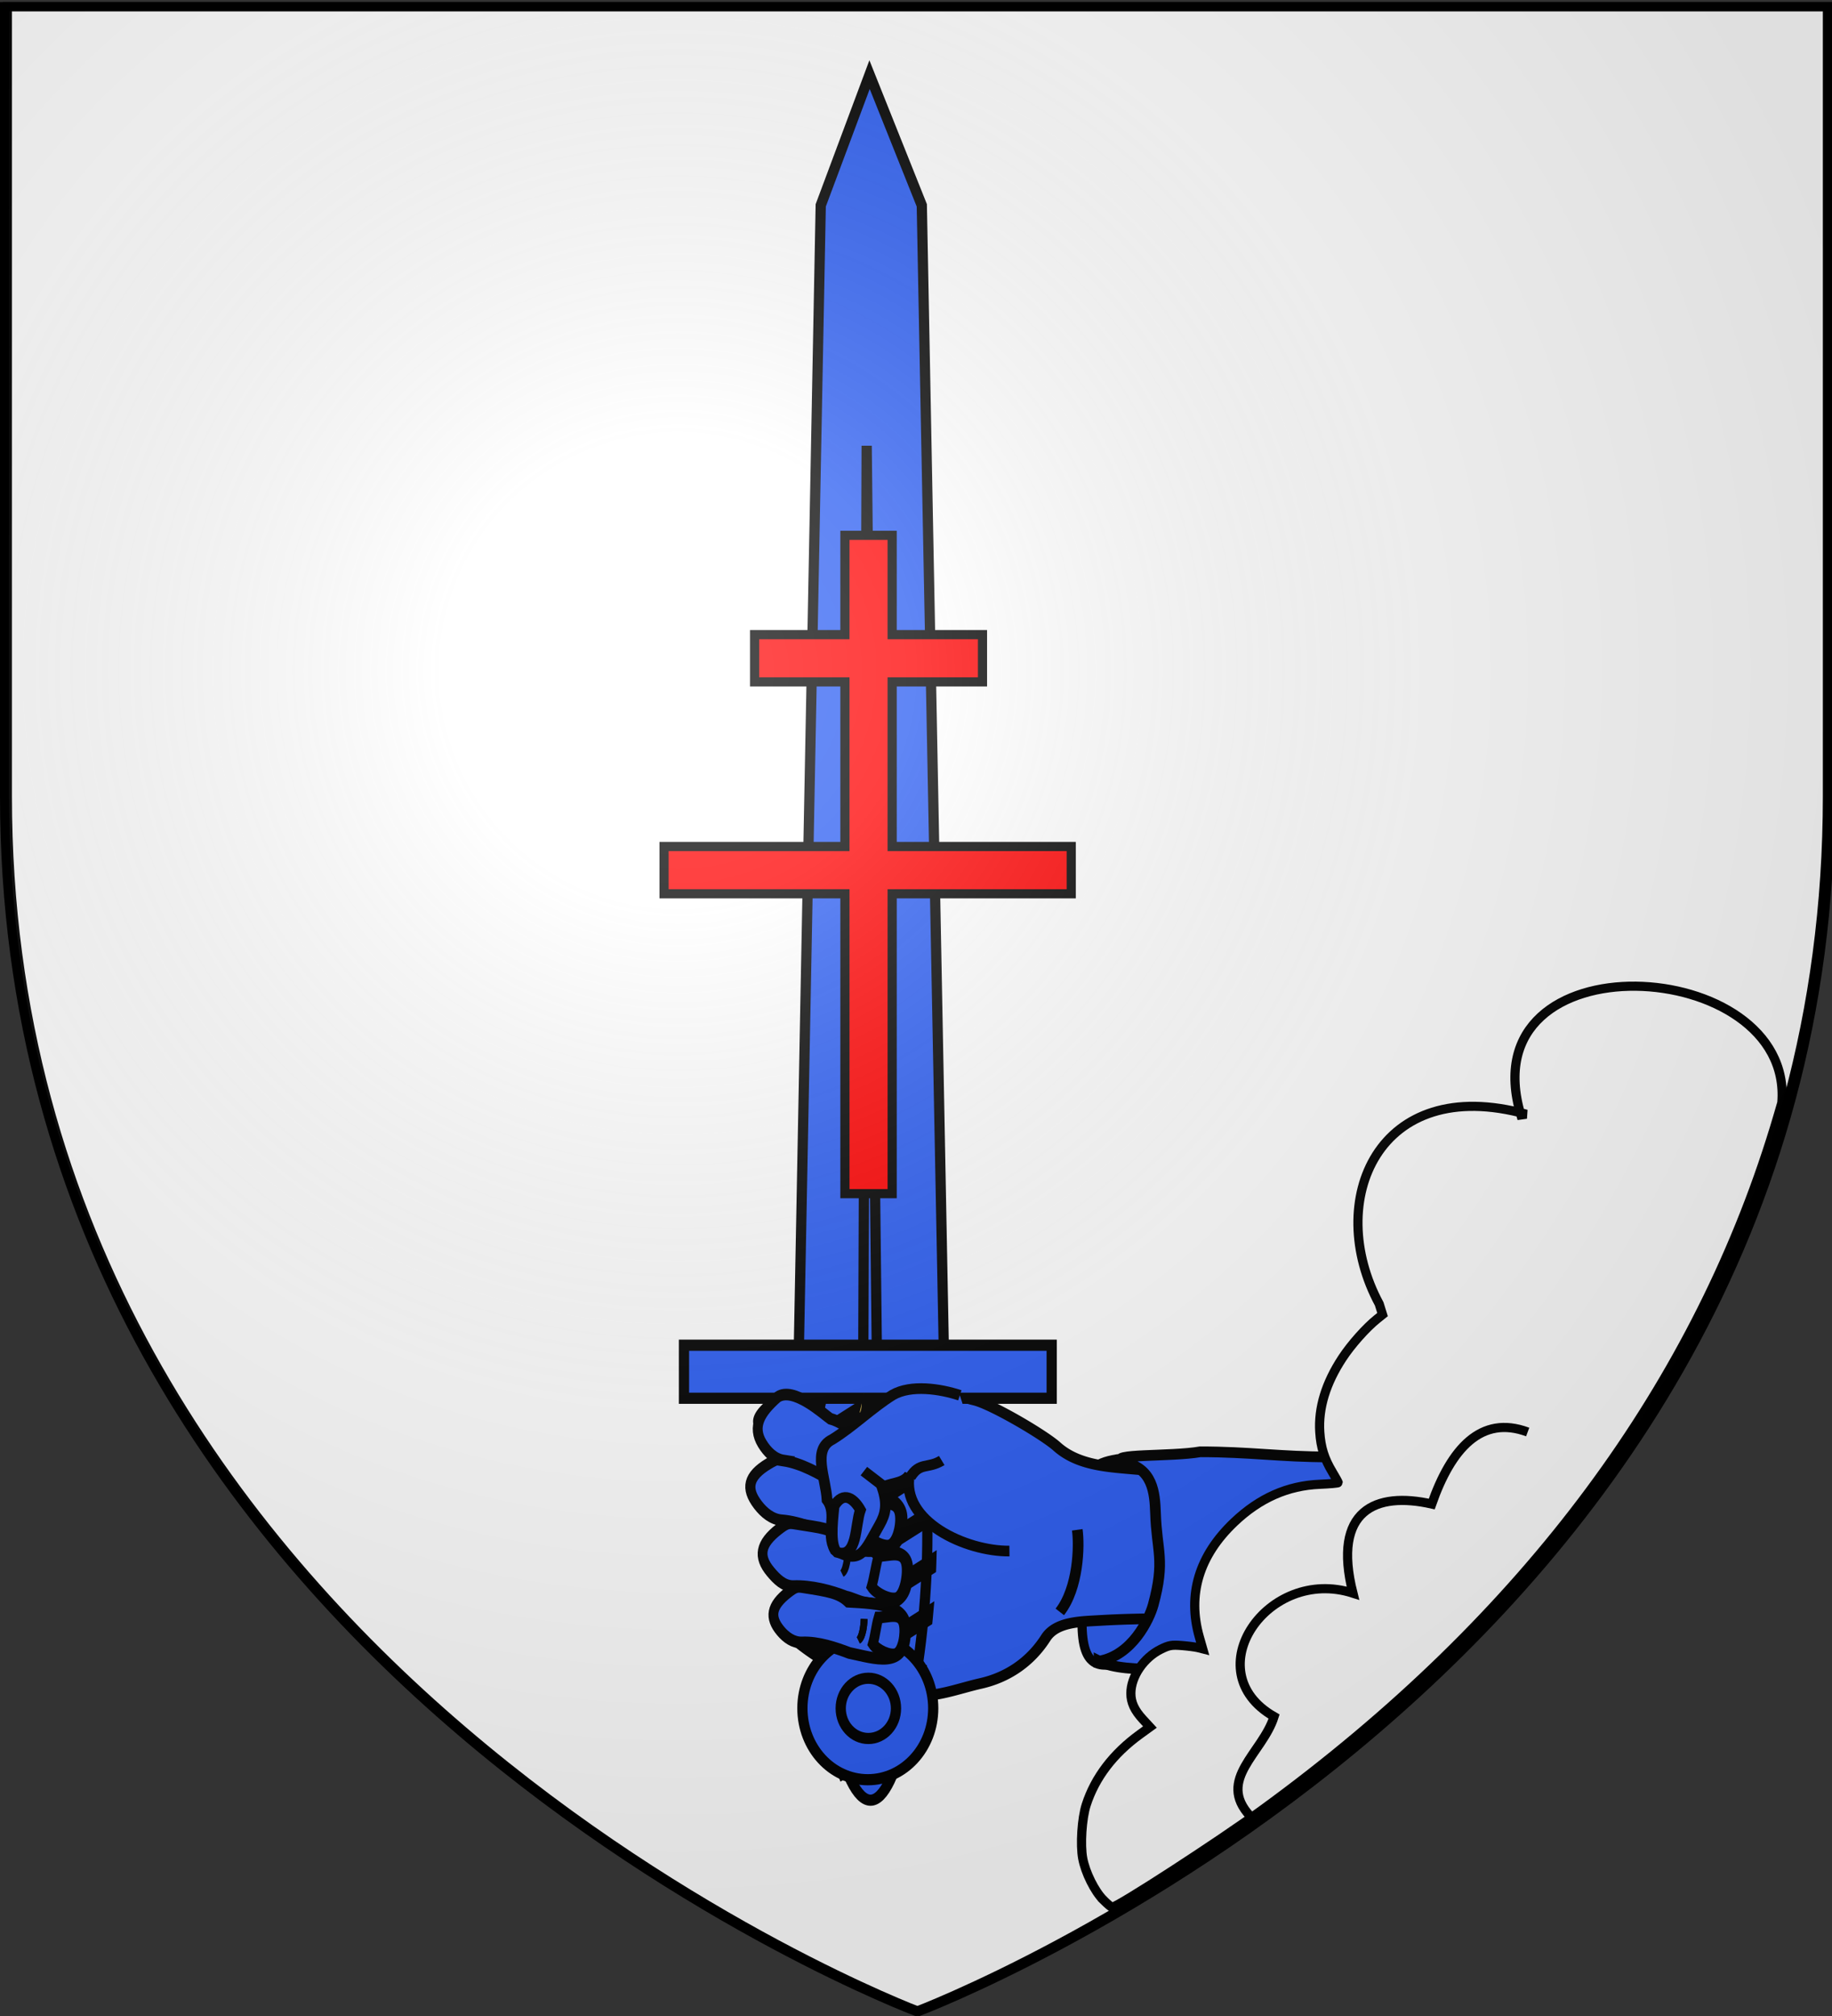
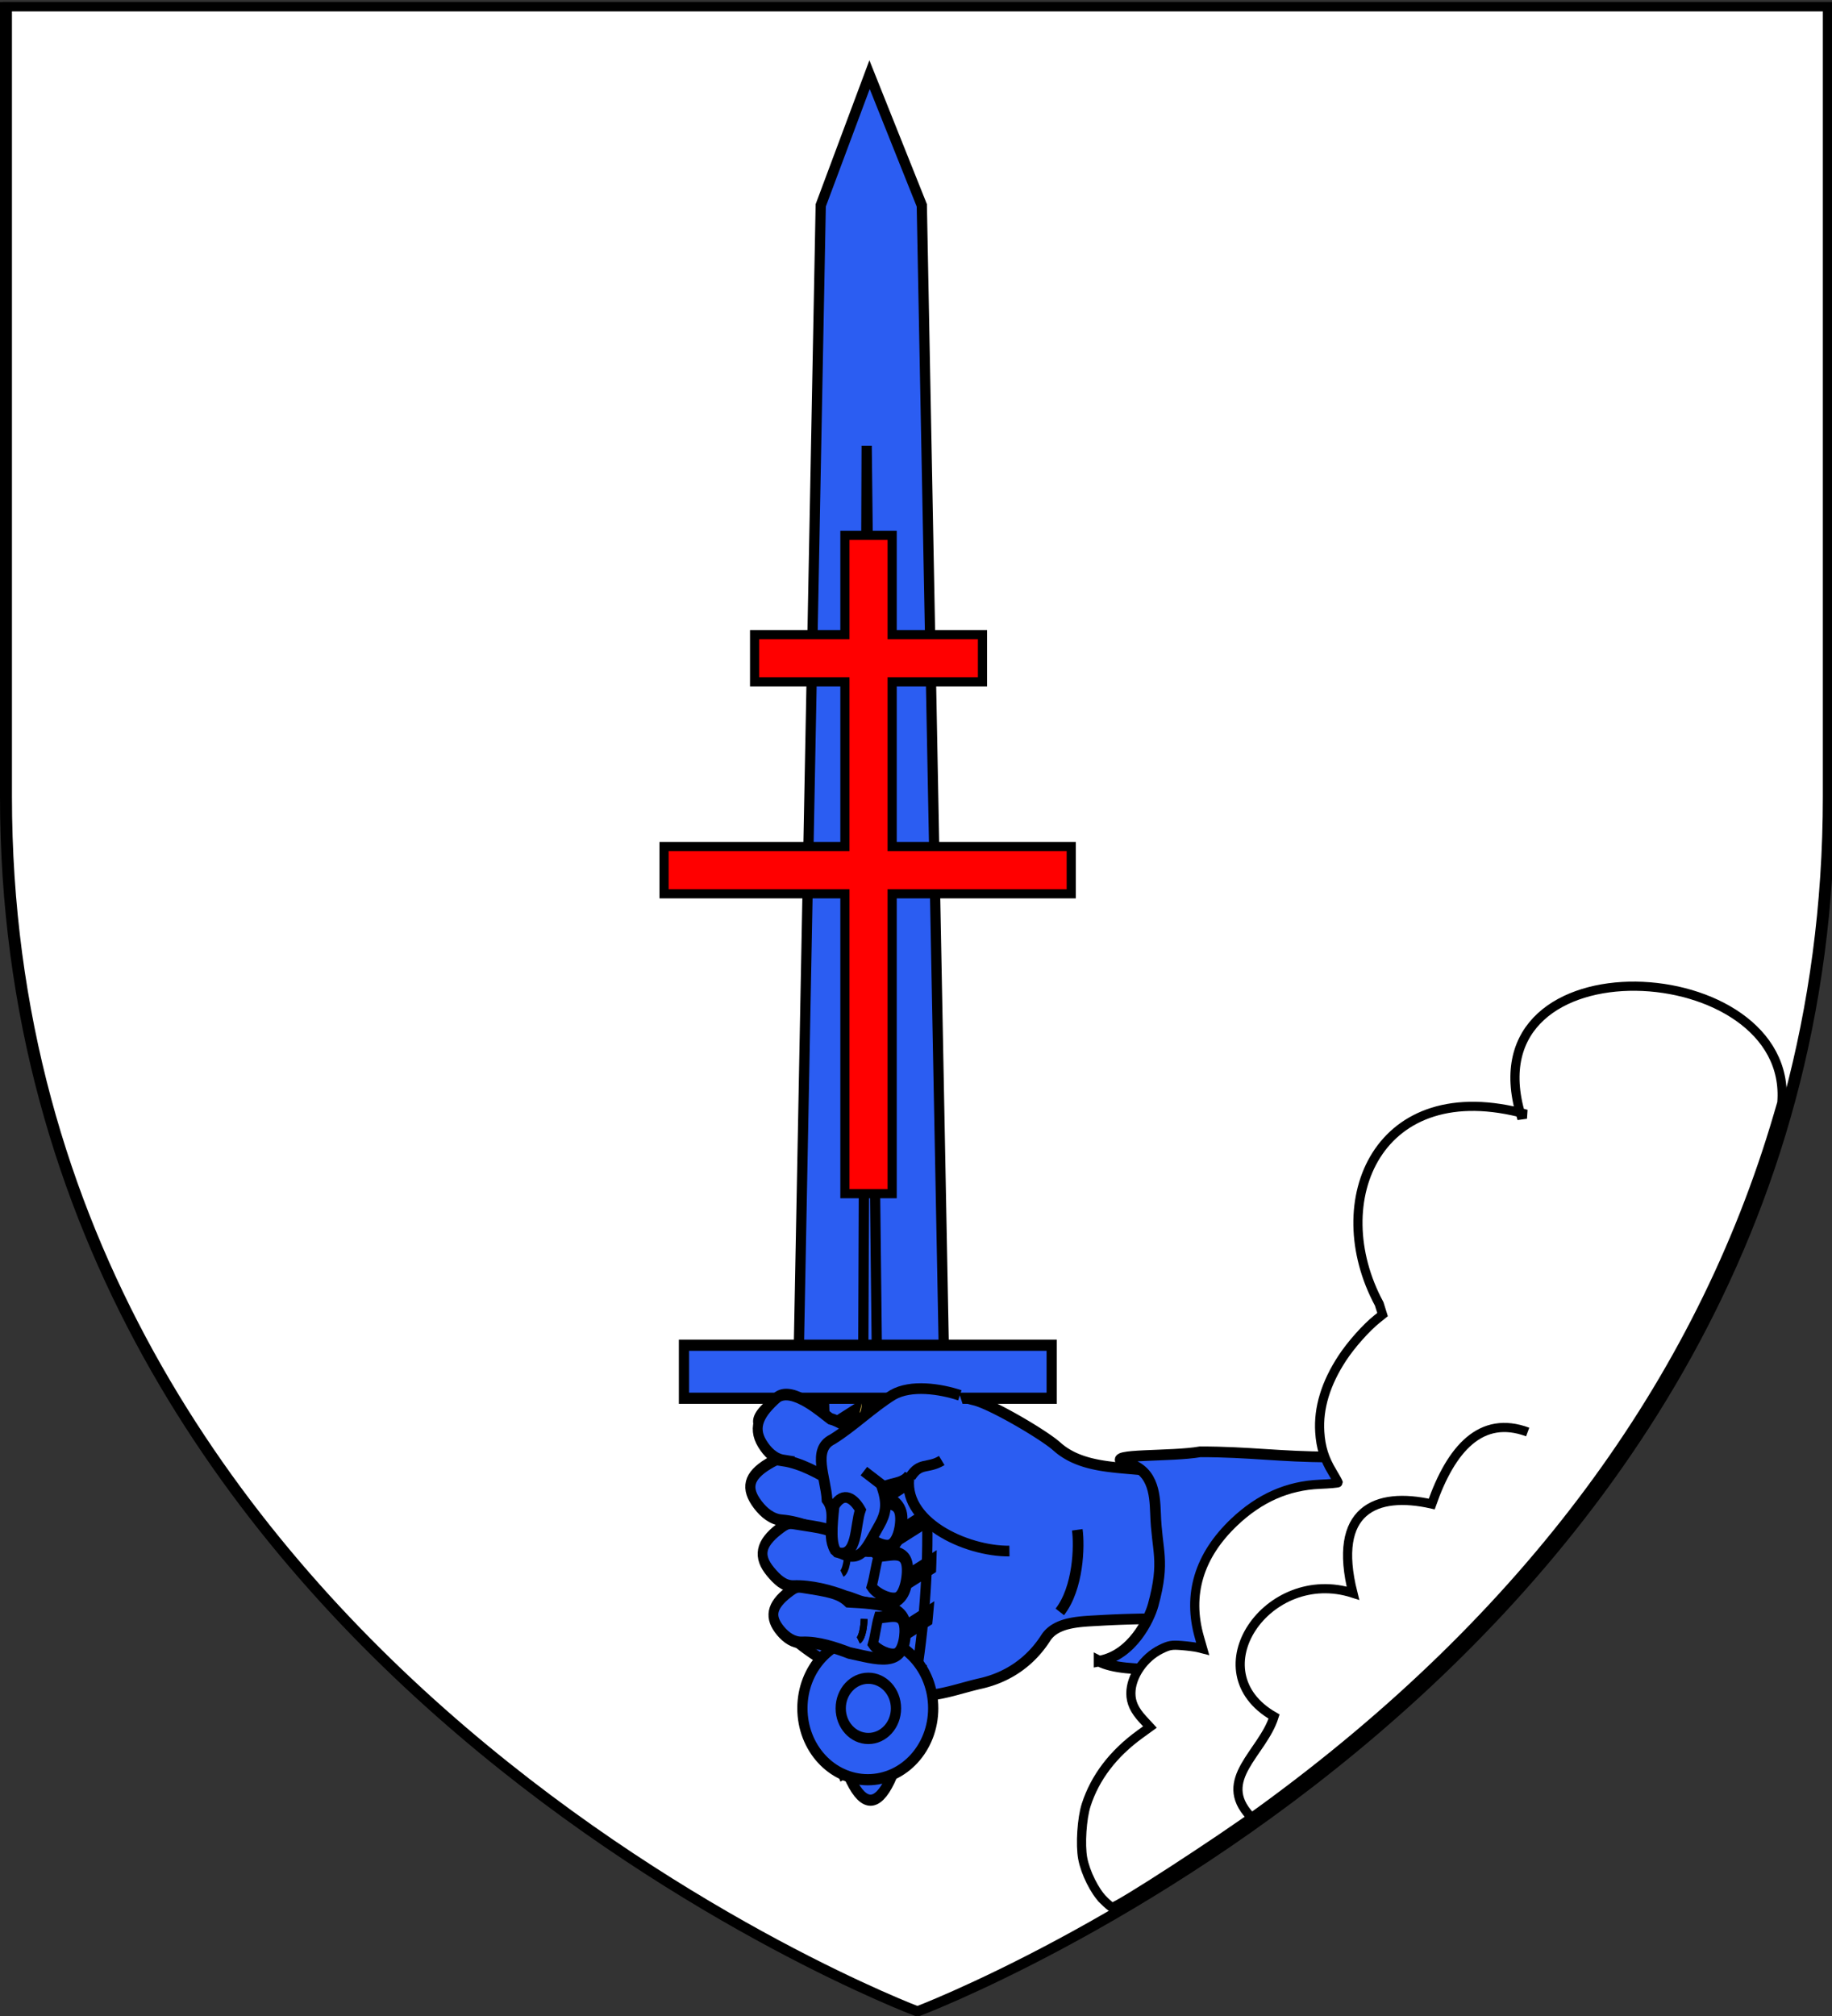
<svg xmlns="http://www.w3.org/2000/svg" xmlns:xlink="http://www.w3.org/1999/xlink" width="600" height="660" version="1.0">
  <rect width="100%" height="100%" fill="#333333" stroke="none" />
  <desc>Flag of Canton of Valais (Wallis)</desc>
  <defs>
    <radialGradient xlink:href="#a" id="b" cx="221.445" cy="226.331" r="300" fx="221.445" fy="226.331" gradientTransform="matrix(1.353 0 0 1.349 -77.63 -85.747)" gradientUnits="userSpaceOnUse" />
    <linearGradient id="a">
      <stop offset="0" style="stop-color:white;stop-opacity:.314" />
      <stop offset=".19" style="stop-color:white;stop-opacity:.251" />
      <stop offset=".6" style="stop-color:#6b6b6b;stop-opacity:.125" />
      <stop offset="1" style="stop-color:black;stop-opacity:.125" />
    </linearGradient>
  </defs>
  <g style="display:inline">
    <path d="M90.914 0h600v660h-600z" style="opacity:1;fill:none;fill-opacity:1;fill-rule:nonzero;stroke:none;stroke-width:7.56;stroke-linecap:round;stroke-linejoin:round;stroke-miterlimit:4;stroke-dasharray:none;stroke-opacity:1" />
    <path d="M300.914 658.5s298.5-112.32 298.5-397.772V2.176h-597v258.552c0 285.452 298.5 397.772 298.5 397.772z" style="fill:#fff;fill-opacity:1;fill-rule:evenodd;stroke:#000;stroke-width:3;stroke-linecap:butt;stroke-linejoin:miter;stroke-miterlimit:4;stroke-dasharray:none;stroke-opacity:1" />
-     <path d="M355.2 490.235c-.142-8.822 3.135-11.355 10.55-12.615 14.986 7.39 16.535 54.33 5.024 64.987-10.317 4.63-16.423 3.988-16.39-11.398.03-13.53.665-33.24.816-40.974z" style="fill:#2b5df2;fill-opacity:1;fill-rule:evenodd;stroke:#000;stroke-width:3;stroke-linecap:butt;stroke-linejoin:miter;stroke-miterlimit:4;stroke-dasharray:none;stroke-opacity:1" />
    <path d="M437.193 487.032a9139 9139 0 0 1-24.42-2.317c-14.117-1.356-28.17-2.599-43.673-3.942-8.21-.712-16.73-1.622-22.967-7.212-4.34-3.889-21.258-13.786-26.938-15.177-6.754-1.654-11.064-3.8-19.115-6.04-6.518-1.814-15.016-3.812-22.444-2.035-6.054 1.448-16.33 3.1-21.479 6.595-17.291 11.737-1.206 12.407 5.156 15.144 8.114 3.49-.786 9.928-2.447 14.367-2.583 6.899 10.796 7.725 4.28 15.116-4.386 4.975-6.817 16.196 1.324 19.436 5.824 2.317-11.655 8.513-6.72 13.584 3.117 3.202 13.857 11.537 20.153 12.274 6.386.747 20.341 8.592 25.61 8.231 5.822-.399 11.769-2.588 17.712-3.934 8.826-1.999 16.246-7.048 21.272-14.9 3.433-5.363 11.546-5.347 17.751-5.716 12.114-.72 31.786-1 45.32.751 6.006.777 18.39 1.773 31.625 2.751z" style="opacity:1;fill:#2b5df2;fill-opacity:1;fill-rule:evenodd;stroke:#000;stroke-width:3.502;stroke-linecap:butt;stroke-linejoin:miter;marker:none;marker-start:none;marker-mid:none;marker-end:none;stroke-miterlimit:4;stroke-dasharray:none;stroke-dashoffset:0;stroke-opacity:1;visibility:visible;display:inline;overflow:visible" />
    <g style="opacity:1;fill:#2b5df2;fill-opacity:1;fill-rule:evenodd;stroke:#000;stroke-width:4.505;stroke-linecap:butt;stroke-linejoin:miter;marker:none;marker-start:none;marker-mid:none;marker-end:none;stroke-miterlimit:4;stroke-dasharray:none;stroke-dashoffset:0;stroke-opacity:1;visibility:visible;display:inline;overflow:visible">
-       <path d="M254.813 227.22c10.214-41.608 23.143-41.608 32.857 0 9.714 41.606 12.714 92.82 2 134.428-10.714 41.607-28.143 41.607-38.857 0s-6.214-92.822 4-134.429z" style="fill:#2b5df2;fill-opacity:1;fill-rule:evenodd;stroke:#000;stroke-width:4.505;stroke-linecap:butt;stroke-linejoin:miter;marker:none;marker-start:none;marker-mid:none;marker-end:none;stroke-miterlimit:4;stroke-dasharray:none;stroke-dashoffset:0;stroke-opacity:1;visibility:visible;display:inline;overflow:visible" transform="matrix(.744 0 0 -.812 83.167 748.515)" />
+       <path d="M254.813 227.22c10.214-41.608 23.143-41.608 32.857 0 9.714 41.606 12.714 92.82 2 134.428-10.714 41.607-28.143 41.607-38.857 0z" style="fill:#2b5df2;fill-opacity:1;fill-rule:evenodd;stroke:#000;stroke-width:4.505;stroke-linecap:butt;stroke-linejoin:miter;marker:none;marker-start:none;marker-mid:none;marker-end:none;stroke-miterlimit:4;stroke-dasharray:none;stroke-dashoffset:0;stroke-opacity:1;visibility:visible;display:inline;overflow:visible" transform="matrix(.744 0 0 -.812 83.167 748.515)" />
      <g style="fill:#2b5df2;fill-opacity:1;fill-rule:evenodd;stroke:#000;stroke-width:4.505;stroke-linecap:butt;stroke-linejoin:miter;marker:none;marker-start:none;marker-mid:none;marker-end:none;stroke-miterlimit:4;stroke-dasharray:none;stroke-dashoffset:0;stroke-opacity:1;visibility:visible;display:inline;overflow:visible">
        <path d="m234.656 371.58 64.033 2.766-9.77 464.668-23 52.712-21.493-52.712z" style="fill:#2b5df2;fill-opacity:1;fill-rule:evenodd;stroke:#000;stroke-width:4.505;stroke-linecap:butt;stroke-linejoin:miter;marker:none;marker-start:none;marker-mid:none;marker-end:none;stroke-miterlimit:4;stroke-dasharray:none;stroke-dashoffset:0;stroke-opacity:1;visibility:visible;display:inline;overflow:visible" transform="matrix(.744 0 0 -.812 86.945 748.515)" />
        <path d="m263.156 375.063 1.496 367.03 4.504-367.03z" style="fill:#2b5df2;fill-opacity:1;fill-rule:evenodd;stroke:#000;stroke-width:4.505;stroke-linecap:butt;stroke-linejoin:miter;marker:none;marker-start:none;marker-mid:none;marker-end:none;stroke-miterlimit:4;stroke-dasharray:none;stroke-dashoffset:0;stroke-opacity:1;visibility:visible;display:inline;overflow:visible" transform="matrix(.744 0 0 -.812 86.945 748.515)" />
      </g>
      <path d="M259.285 206.733c-.39.943-.77 1.874-1.125 2.812l31.343 18.25c-.312-1.337-.64-2.667-.968-4zm-5.5 16.812q-.398 1.499-.782 3l41 23.907a339 339 0 0 0-.656-3.875zm-4.157 17.563c-.217 1.03-.448 2.06-.656 3.094l47.875 27.875c-.12-1.232-.241-2.458-.375-3.688zm-3.312 18.094a332 332 0 0 0-.469 3.156l52.344 30.5a307 307 0 0 0-.125-3.531zm-2.313 18.656c-.104 1.085-.22 2.164-.312 3.25l54.437 31.719c.043-1.138.065-2.269.094-3.407zm-1.28 19.25a305 305 0 0 0-.095 3.406l54.125 31.531c.116-1.09.21-2.19.313-3.281zm-.001 20c.04 1.177.07 2.354.125 3.531l51.25 29.844c.08-.362.17-.734.25-1.094.118-.68.232-1.35.344-2.031zm1.469 20.844c.187 1.253.37 2.517.562 3.78l45.188 26.344c.283-.997.552-1.994.812-3z" style="fill:#2b5df2;fill-opacity:1;fill-rule:evenodd;stroke:#000;stroke-width:4.505;stroke-linecap:butt;stroke-linejoin:miter;marker:none;marker-start:none;marker-mid:none;marker-end:none;stroke-miterlimit:4;stroke-dasharray:none;stroke-dashoffset:0;stroke-opacity:1;visibility:visible;display:inline;overflow:visible" transform="matrix(.744 0 0 -.812 83.167 748.515)" />
      <path d="M189.307 358.073h161.869v21.378H189.307z" style="fill:#2b5df2;fill-opacity:1;fill-rule:evenodd;stroke:#000;stroke-width:4.505;stroke-linecap:butt;stroke-linejoin:miter;marker:none;marker-start:none;marker-mid:none;marker-end:none;stroke-miterlimit:4;stroke-dasharray:none;stroke-dashoffset:0;stroke-opacity:1;visibility:visible;display:inline;overflow:visible" transform="matrix(.744 0 0 -.812 83.167 748.515)" />
      <g style="fill:#2b5df2;fill-opacity:1;fill-rule:evenodd;stroke:#000;stroke-width:4.505;stroke-linecap:butt;stroke-linejoin:miter;marker:none;marker-start:none;marker-mid:none;marker-end:none;stroke-miterlimit:4;stroke-dasharray:none;stroke-dashoffset:0;stroke-opacity:1;visibility:visible;display:inline;overflow:visible">
        <path d="M317.693 37.924c.006 15.904-12.885 28.8-28.79 28.8-15.903 0-28.795-12.896-28.789-28.8-.006-15.904 12.886-28.8 28.79-28.8s28.795 12.896 28.789 28.8z" style="fill:#2b5df2;fill-opacity:1;fill-rule:evenodd;stroke:#000;stroke-width:4.505;stroke-linecap:butt;stroke-linejoin:miter;marker:none;marker-start:none;marker-mid:none;marker-end:none;stroke-miterlimit:4;stroke-dasharray:none;stroke-dashoffset:0;stroke-opacity:1;visibility:visible;display:inline;overflow:visible" transform="matrix(.744 0 0 -.812 69.274 590.056)" />
        <path d="M161.624 35.904c.003 7.813-6.33 14.148-14.142 14.148s-14.145-6.335-14.142-14.148c-.003-7.812 6.33-14.147 14.142-14.147 7.813 0 14.145 6.335 14.142 14.147z" style="fill:#2b5df2;fill-opacity:1;fill-rule:evenodd;stroke:#000;stroke-width:5.244;stroke-linecap:butt;stroke-linejoin:miter;marker:none;marker-start:none;marker-mid:none;marker-end:none;stroke-miterlimit:4;stroke-dasharray:none;stroke-dashoffset:0;stroke-opacity:1;visibility:visible;display:inline;overflow:visible" transform="matrix(.64 0 0 -.697 190.007 584.313)" />
      </g>
    </g>
    <path d="M347.095 527.705c6.105-7.817 6.471-21.618 5.721-26.875" style="opacity:1;fill:#2b5df2;fill-opacity:1;fill-rule:evenodd;stroke:#000;stroke-width:3.502;stroke-linecap:butt;stroke-linejoin:miter;marker:none;marker-start:none;marker-mid:none;marker-end:none;stroke-miterlimit:4;stroke-dasharray:none;stroke-dashoffset:0;stroke-opacity:1;visibility:visible;display:inline;overflow:visible" />
    <g style="opacity:1;fill:#2b5df2;fill-opacity:1;fill-rule:evenodd;stroke:#000;stroke-width:3.786;stroke-linecap:butt;stroke-linejoin:miter;marker:none;marker-start:none;marker-mid:none;marker-end:none;stroke-miterlimit:4;stroke-dasharray:none;stroke-dashoffset:0;stroke-opacity:1;visibility:visible;display:inline;overflow:visible">
      <g style="fill:#2b5df2;fill-opacity:1;fill-rule:evenodd;stroke:#000;stroke-width:32.575;stroke-linecap:butt;stroke-linejoin:miter;marker:none;marker-start:none;marker-mid:none;marker-end:none;stroke-miterlimit:4;stroke-dasharray:none;stroke-dashoffset:0;stroke-opacity:1;visibility:visible;display:inline;overflow:visible">
        <path d="M-619.17-190.47c-20.639 57.703-22.636 125.338-22.93 179.63-4.45 31.857 2.374 65.77-3.638 95.758-12.418 61.947-46.724 107.15-117.873 82.901-88.026-16.592-46.95-126.831-16.92-238.162-15.232-40.668-19.826-77.398-2.238-173.544 4.01-21.925 6.633-27.39 31.886-47.436 58.796-46.674 94.87-41.314 122.044 13.802 12.962 26.289 20.137 57.781 9.668 87.05z" style="fill:#2b5df2;fill-opacity:1;fill-rule:evenodd;stroke:#000;stroke-width:32.575;stroke-linecap:butt;stroke-linejoin:miter;marker:none;marker-start:none;marker-mid:none;marker-end:none;stroke-miterlimit:4;stroke-dasharray:none;stroke-dashoffset:0;stroke-opacity:1;visibility:visible;display:inline;overflow:visible" transform="matrix(-.039 .105 .094 .046 249.791 571.452)" />
        <path d="M-779.301 54.631c27.94.056 55.885 7.445 83.822 7.626 14.193 22.07 16.96 73.45 3.665 92.011-16.039 22.39-72.403 12.897-96.57-3.554-33.43-22.758-2.838-60.054 9.083-96.083z" style="fill:#2b5df2;fill-opacity:1;fill-rule:evenodd;stroke:#000;stroke-width:32.575;stroke-linecap:butt;stroke-linejoin:miter;marker:none;marker-start:none;marker-mid:none;marker-end:none;stroke-miterlimit:4;stroke-dasharray:none;stroke-dashoffset:0;stroke-opacity:1;visibility:visible;display:inline;overflow:visible" transform="matrix(-.039 .105 .094 .046 249.791 571.452)" />
      </g>
      <g style="fill:#2b5df2;fill-opacity:1;fill-rule:evenodd;stroke:#000;stroke-width:33.097;stroke-linecap:butt;stroke-linejoin:miter;marker:none;marker-start:none;marker-mid:none;marker-end:none;stroke-miterlimit:4;stroke-dasharray:none;stroke-dashoffset:0;stroke-opacity:1;visibility:visible;display:inline;overflow:visible">
        <path d="M-614.26-190.817c-20.638 57.702-27.546 125.685-27.84 179.977-2.91 20.829-.392 42.19-3.38 63.105-11.023 77.151-35.058 143.867-118.13 115.554-76.646-14.846-46.63-77.102-22.912-150.662 11.26-34.924-7.287-72.903-5.468-106.87-15.233-40.668-8.367-58.028 9.221-154.174 4.01-21.925 6.633-27.39 31.886-47.436 58.796-46.674 94.87-41.314 122.044 13.802 12.962 26.289 25.047 57.434 14.578 86.704z" style="fill:#2b5df2;fill-opacity:1;fill-rule:evenodd;stroke:#000;stroke-width:33.097;stroke-linecap:butt;stroke-linejoin:miter;marker:none;marker-start:none;marker-mid:none;marker-end:none;stroke-miterlimit:4;stroke-dasharray:none;stroke-dashoffset:0;stroke-opacity:1;visibility:visible;display:inline;overflow:visible" transform="matrix(-.033 .11 .091 .036 256.84 593.697)" />
        <path d="M-784.321 54.986c27.94.056 60.905 7.09 88.842 7.27 14.193 22.071 16.96 73.452 3.665 92.012-16.039 22.39-77.423 13.252-101.59-3.199-33.43-22.758-2.838-60.054 9.083-96.083z" style="fill:#2b5df2;fill-opacity:1;fill-rule:evenodd;stroke:#000;stroke-width:33.097;stroke-linecap:butt;stroke-linejoin:miter;marker:none;marker-start:none;marker-mid:none;marker-end:none;stroke-miterlimit:4;stroke-dasharray:none;stroke-dashoffset:0;stroke-opacity:1;visibility:visible;display:inline;overflow:visible" transform="matrix(-.033 .11 .091 .036 256.84 593.697)" />
      </g>
      <g style="fill:#2b5df2;fill-opacity:1;fill-rule:evenodd;stroke:#000;stroke-width:36.418;stroke-linecap:butt;stroke-linejoin:miter;marker:none;marker-start:none;marker-mid:none;marker-end:none;stroke-miterlimit:4;stroke-dasharray:none;stroke-dashoffset:0;stroke-opacity:1;visibility:visible;display:inline;overflow:visible">
        <path d="M-619.17-190.47c-20.639 57.703-22.636 125.338-22.93 179.63-13.644 97.661-15.918 214.648-121.51 178.66-88.027-16.593-57.689-125.994-27.659-237.325-15.232-40.668-9.088-78.236 8.5-174.382 4.01-21.925 6.633-27.39 31.886-47.436 58.796-46.674 94.87-41.314 122.044 13.802 12.962 26.289 20.137 57.781 9.668 87.05z" style="fill:#2b5df2;fill-opacity:1;fill-rule:evenodd;stroke:#000;stroke-width:36.418;stroke-linecap:butt;stroke-linejoin:miter;marker:none;marker-start:none;marker-mid:none;marker-end:none;stroke-miterlimit:4;stroke-dasharray:none;stroke-dashoffset:0;stroke-opacity:1;visibility:visible;display:inline;overflow:visible" transform="matrix(-.03 .1 .083 .032 259.833 605.716)" />
        <path d="M-779.301 54.631c27.94.056 55.885 7.445 83.822 7.626 14.193 22.07 16.96 73.45 3.665 92.011-16.039 22.39-72.403 12.897-96.57-3.554-33.43-22.758-2.838-60.054 9.083-96.083z" style="fill:#2b5df2;fill-opacity:1;fill-rule:evenodd;stroke:#000;stroke-width:36.418;stroke-linecap:butt;stroke-linejoin:miter;marker:none;marker-start:none;marker-mid:none;marker-end:none;stroke-miterlimit:4;stroke-dasharray:none;stroke-dashoffset:0;stroke-opacity:1;visibility:visible;display:inline;overflow:visible" transform="matrix(-.03 .1 .083 .032 259.833 605.716)" />
      </g>
      <g style="fill:#2b5df2;fill-opacity:1;fill-rule:evenodd;stroke:#000;stroke-width:33.464;stroke-linecap:butt;stroke-linejoin:miter;marker:none;marker-start:none;marker-mid:none;marker-end:none;stroke-miterlimit:4;stroke-dasharray:none;stroke-dashoffset:0;stroke-opacity:1;visibility:visible;display:inline;overflow:visible">
        <path d="M-619.17-190.47c-20.639 57.703-22.636 125.338-22.93 179.63-13.644 97.661-15.918 214.648-121.51 178.66-57.254-10.793-51.412-88.262-42.906-164.31 4.572-40.877.999-82.088 8.863-110.636-1.617-26.99-25.208-155.97 26.92-188.383 65.06-31 114.72-37.128 141.894 17.988 12.962 26.289 20.137 57.781 9.668 87.05z" style="fill:#2b5df2;fill-opacity:1;fill-rule:evenodd;stroke:#000;stroke-width:33.464;stroke-linecap:butt;stroke-linejoin:miter;marker:none;marker-start:none;marker-mid:none;marker-end:none;stroke-miterlimit:4;stroke-dasharray:none;stroke-dashoffset:0;stroke-opacity:1;visibility:visible;display:inline;overflow:visible" transform="matrix(-.046 .101 .085 .052 244.316 550.59)" />
        <path d="M-779.301 54.631c27.94.056 55.885 7.445 83.822 7.626 14.193 22.07 16.96 73.45 3.665 92.011-16.039 22.39-72.403 12.897-96.57-3.554-33.43-22.758-2.838-60.054 9.083-96.083z" style="fill:#2b5df2;fill-opacity:1;fill-rule:evenodd;stroke:#000;stroke-width:33.464;stroke-linecap:butt;stroke-linejoin:miter;marker:none;marker-start:none;marker-mid:none;marker-end:none;stroke-miterlimit:4;stroke-dasharray:none;stroke-dashoffset:0;stroke-opacity:1;visibility:visible;display:inline;overflow:visible" transform="matrix(-.046 .101 .085 .052 244.316 550.59)" />
      </g>
    </g>
    <path d="M281.762 473.888c-.273 6.241-1.888 7.018-1.888 7.018M279.585 490.967c-.273 6.24-1.888 7.018-1.888 7.018M277.655 508.17c-.273 6.24-1.888 7.018-1.888 7.018M283.023 530.023c-.274 6.24-1.889 7.018-1.889 7.018" style="fill:#f7d55d;fill-opacity:.995;fill-rule:evenodd;stroke:#000;stroke-width:2.25;stroke-linecap:butt;stroke-linejoin:miter;stroke-miterlimit:4;stroke-dasharray:none;stroke-opacity:1" />
    <path d="M283.023 530.023c-.274 6.24-1.889 7.018-1.889 7.018M282.95 456.31c.85 3.938.3 7.168-2.146 9.438" style="fill:#f7d55d;fill-opacity:.995;fill-rule:evenodd;stroke:#000;stroke-width:2.25;stroke-linecap:butt;stroke-linejoin:miter;stroke-miterlimit:4;stroke-dasharray:none;stroke-opacity:1" />
    <g style="opacity:1;fill:#2b5df2;fill-opacity:1;fill-rule:evenodd;stroke:#000;stroke-width:3.315;stroke-linecap:butt;stroke-linejoin:miter;marker:none;marker-start:none;marker-mid:none;marker-end:none;stroke-miterlimit:4;stroke-dasharray:none;stroke-dashoffset:0;stroke-opacity:1;visibility:visible;display:inline;overflow:visible">
      <path d="M-838.34 885.133c1.513-6.241 2.099-15.391-1.607-20.72-4.413-5.973-10.919-11.573-15.302-17.502-3.625-6.111-11.982-1.047-18.906-.08-4.112 3.739-10.176.335-15.233 3.724-4.274 8.44.898 9.351 8.897 13.103 3.566 1.661 6.703 1.97 11.388-.032 1.959 1.225 1.631 6.332 4.93 7.986-14.664-1.525-22.275 19.422-21.018 32.86" style="fill:#2b5df2;fill-opacity:1;fill-rule:evenodd;stroke:#000;stroke-width:3.315;stroke-linecap:butt;stroke-linejoin:miter;marker:none;marker-start:none;marker-mid:none;marker-end:none;stroke-miterlimit:4;stroke-dasharray:none;stroke-dashoffset:0;stroke-opacity:1;visibility:visible;display:inline;overflow:visible" transform="matrix(.088 -1.052 1.053 .088 -543.912 -503.027)" />
      <path d="M-864.857 871.989c4.913 2.5 2.895 5.094 5.899 9.237" style="fill:#2b5df2;fill-opacity:1;fill-rule:evenodd;stroke:#000;stroke-width:3.315;stroke-linecap:butt;stroke-linejoin:miter;marker:none;marker-start:none;marker-mid:none;marker-end:none;stroke-miterlimit:4;stroke-dasharray:none;stroke-dashoffset:0;stroke-opacity:1;visibility:visible;display:inline;overflow:visible" transform="matrix(.088 -1.052 1.053 .088 -543.912 -503.027)" />
      <path d="m-868.443 863.955 4.196-6.508" style="fill:#2b5df2;fill-opacity:1;fill-rule:evenodd;stroke:#000;stroke-width:3.315;stroke-linecap:butt;stroke-linejoin:miter;marker:none;marker-start:none;marker-mid:none;marker-end:none;stroke-miterlimit:4;stroke-dasharray:none;stroke-dashoffset:0;stroke-opacity:1;visibility:visible;display:inline;overflow:visible" transform="matrix(.088 -1.052 1.053 .088 -543.912 -503.027)" />
      <path d="M-876.342 857.382c-4.89-1.317-15.108.463-13.694-6.095 1.768-2.294 8.117-2.283 14.187-2.136 5.213 2.549 2.714 6.055-.493 8.23z" style="fill:#2b5df2;fill-opacity:1;fill-rule:evenodd;stroke:#000;stroke-width:3.315;stroke-linecap:butt;stroke-linejoin:miter;marker:none;marker-start:none;marker-mid:none;marker-end:none;stroke-miterlimit:4;stroke-dasharray:none;stroke-dashoffset:0;stroke-opacity:1;visibility:visible;display:inline;overflow:visible" transform="matrix(.088 -1.052 1.053 .088 -543.912 -503.027)" />
    </g>
-     <path d="M305.449 548.41z" style="fill:#f7d55d;fill-opacity:.995;fill-rule:evenodd;stroke:#000;stroke-width:2.25;stroke-linecap:butt;stroke-linejoin:miter;stroke-miterlimit:4;stroke-dasharray:none;stroke-opacity:1;display:inline" />
    <path d="M359.96 543.838c10.783-1.857 16.422-13.661 17.716-18.39 4.027-14.718 1.153-17.544.77-30.091-.257-6.484-.728-14.86-10.784-16.718-5.172-2.807 15.873-1.672 25.419-3.344 16.175 0 26.188 1.672 42.364 1.672 9.85.315 21.567-1.236 30.04 3.343.32 20.29 0 40.445 0 60.742-2.117 7.203-17.902 5.18-25.419 5.015-15.895-2.684-16.302-2.285-42.364-.557-5.586 0-28.891 2.953-37.742-1.672z" style="fill:#2b5df2;fill-opacity:1;fill-rule:evenodd;stroke:#000;stroke-width:3.502;stroke-linecap:butt;stroke-linejoin:miter;stroke-miterlimit:4;stroke-dasharray:none;stroke-opacity:1" />
    <path d="M361.375 622.024c-2.862-2.846-5.9-8.951-6.773-13.609-.838-4.472-.276-13.142 1.135-17.516 2.894-8.972 8.831-16.77 17.616-23.137l3.26-2.362-2.32-2.517c-2.74-2.972-3.919-5.532-3.919-8.505 0-5.518 4.214-11.71 9.843-14.464 2.68-1.311 3.52-1.458 6.848-1.192 2.086.167 4.478.476 5.314.686l1.521.383-1.084-3.792c-3.993-13.963-.129-26.733 11.404-37.685 8.3-7.882 17.49-11.945 28.026-12.39 3.318-.14 6.033-.383 6.033-.54s-.858-1.707-1.906-3.445c-2.656-4.404-3.805-8.055-4.131-13.125-.506-7.853 1.97-15.98 7.373-24.2 2.917-4.439 7.783-9.91 11.394-12.808l1.786-1.435-1.088-3.494c-18.125-33.584-.48-75.556 48.19-62.103l-1.804.25c-17.471-58.671 89.504-52.43 85.475-3.977l-1.131 3.869c-25.71 87.933-82.736 164.756-168.85 227.464-14.46 10.53-47.614 32.03-49.392 32.03-.233 0-1.502-1.074-2.82-2.386z" style="opacity:1;fill:#fff;fill-opacity:1;fill-rule:evenodd;stroke:#000;stroke-width:3;stroke-linecap:butt;stroke-linejoin:miter;marker:none;marker-start:none;marker-mid:none;marker-end:none;stroke-miterlimit:4;stroke-dasharray:none;stroke-dashoffset:0;stroke-opacity:1;visibility:visible;display:inline;overflow:visible" />
    <path d="M500.333 468.816c-15.273-5.682-25.075 5.467-31.427 23.57-18.292-4.115-32.685 1.871-25.815 29.183-27.907-8.956-51.67 25.622-25.815 40.406-3.767 11.972-18.94 20.577-7.857 32.549" style="fill:none;fill-rule:evenodd;stroke:#000;stroke-width:3;stroke-linecap:butt;stroke-linejoin:miter;stroke-miterlimit:4;stroke-dasharray:none;stroke-opacity:1;display:inline" />
    <path d="M217.487 277.126h59.23v-53.883h-29.582v-15.486h29.582v-32.502h15.475v32.502h29.582v15.486h-29.582v53.883h58.651v15.486h-58.651v98.176h-15.475v-98.176h-59.23z" style="fill:red;fill-opacity:1;stroke:#000;stroke-width:3;stroke-miterlimit:4;stroke-dasharray:none;stroke-opacity:1;display:inline" />
  </g>
  <g style="display:inline">
-     <path d="M300 658.5s298.5-112.32 298.5-397.772V2.176H1.5v258.552C1.5 546.18 300 658.5 300 658.5" style="opacity:1;fill:url(#b);fill-opacity:1;fill-rule:evenodd;stroke:none;stroke-width:1px;stroke-linecap:butt;stroke-linejoin:miter;stroke-opacity:1" />
-   </g>
+     </g>
  <path d="M300 658.5S1.5 546.18 1.5 260.728V2.176h597v258.552C598.5 546.18 300 658.5 300 658.5z" style="opacity:1;fill:none;fill-opacity:1;fill-rule:evenodd;stroke:#000;stroke-width:3;stroke-linecap:butt;stroke-linejoin:miter;stroke-miterlimit:4;stroke-dasharray:none;stroke-opacity:1" />
</svg>